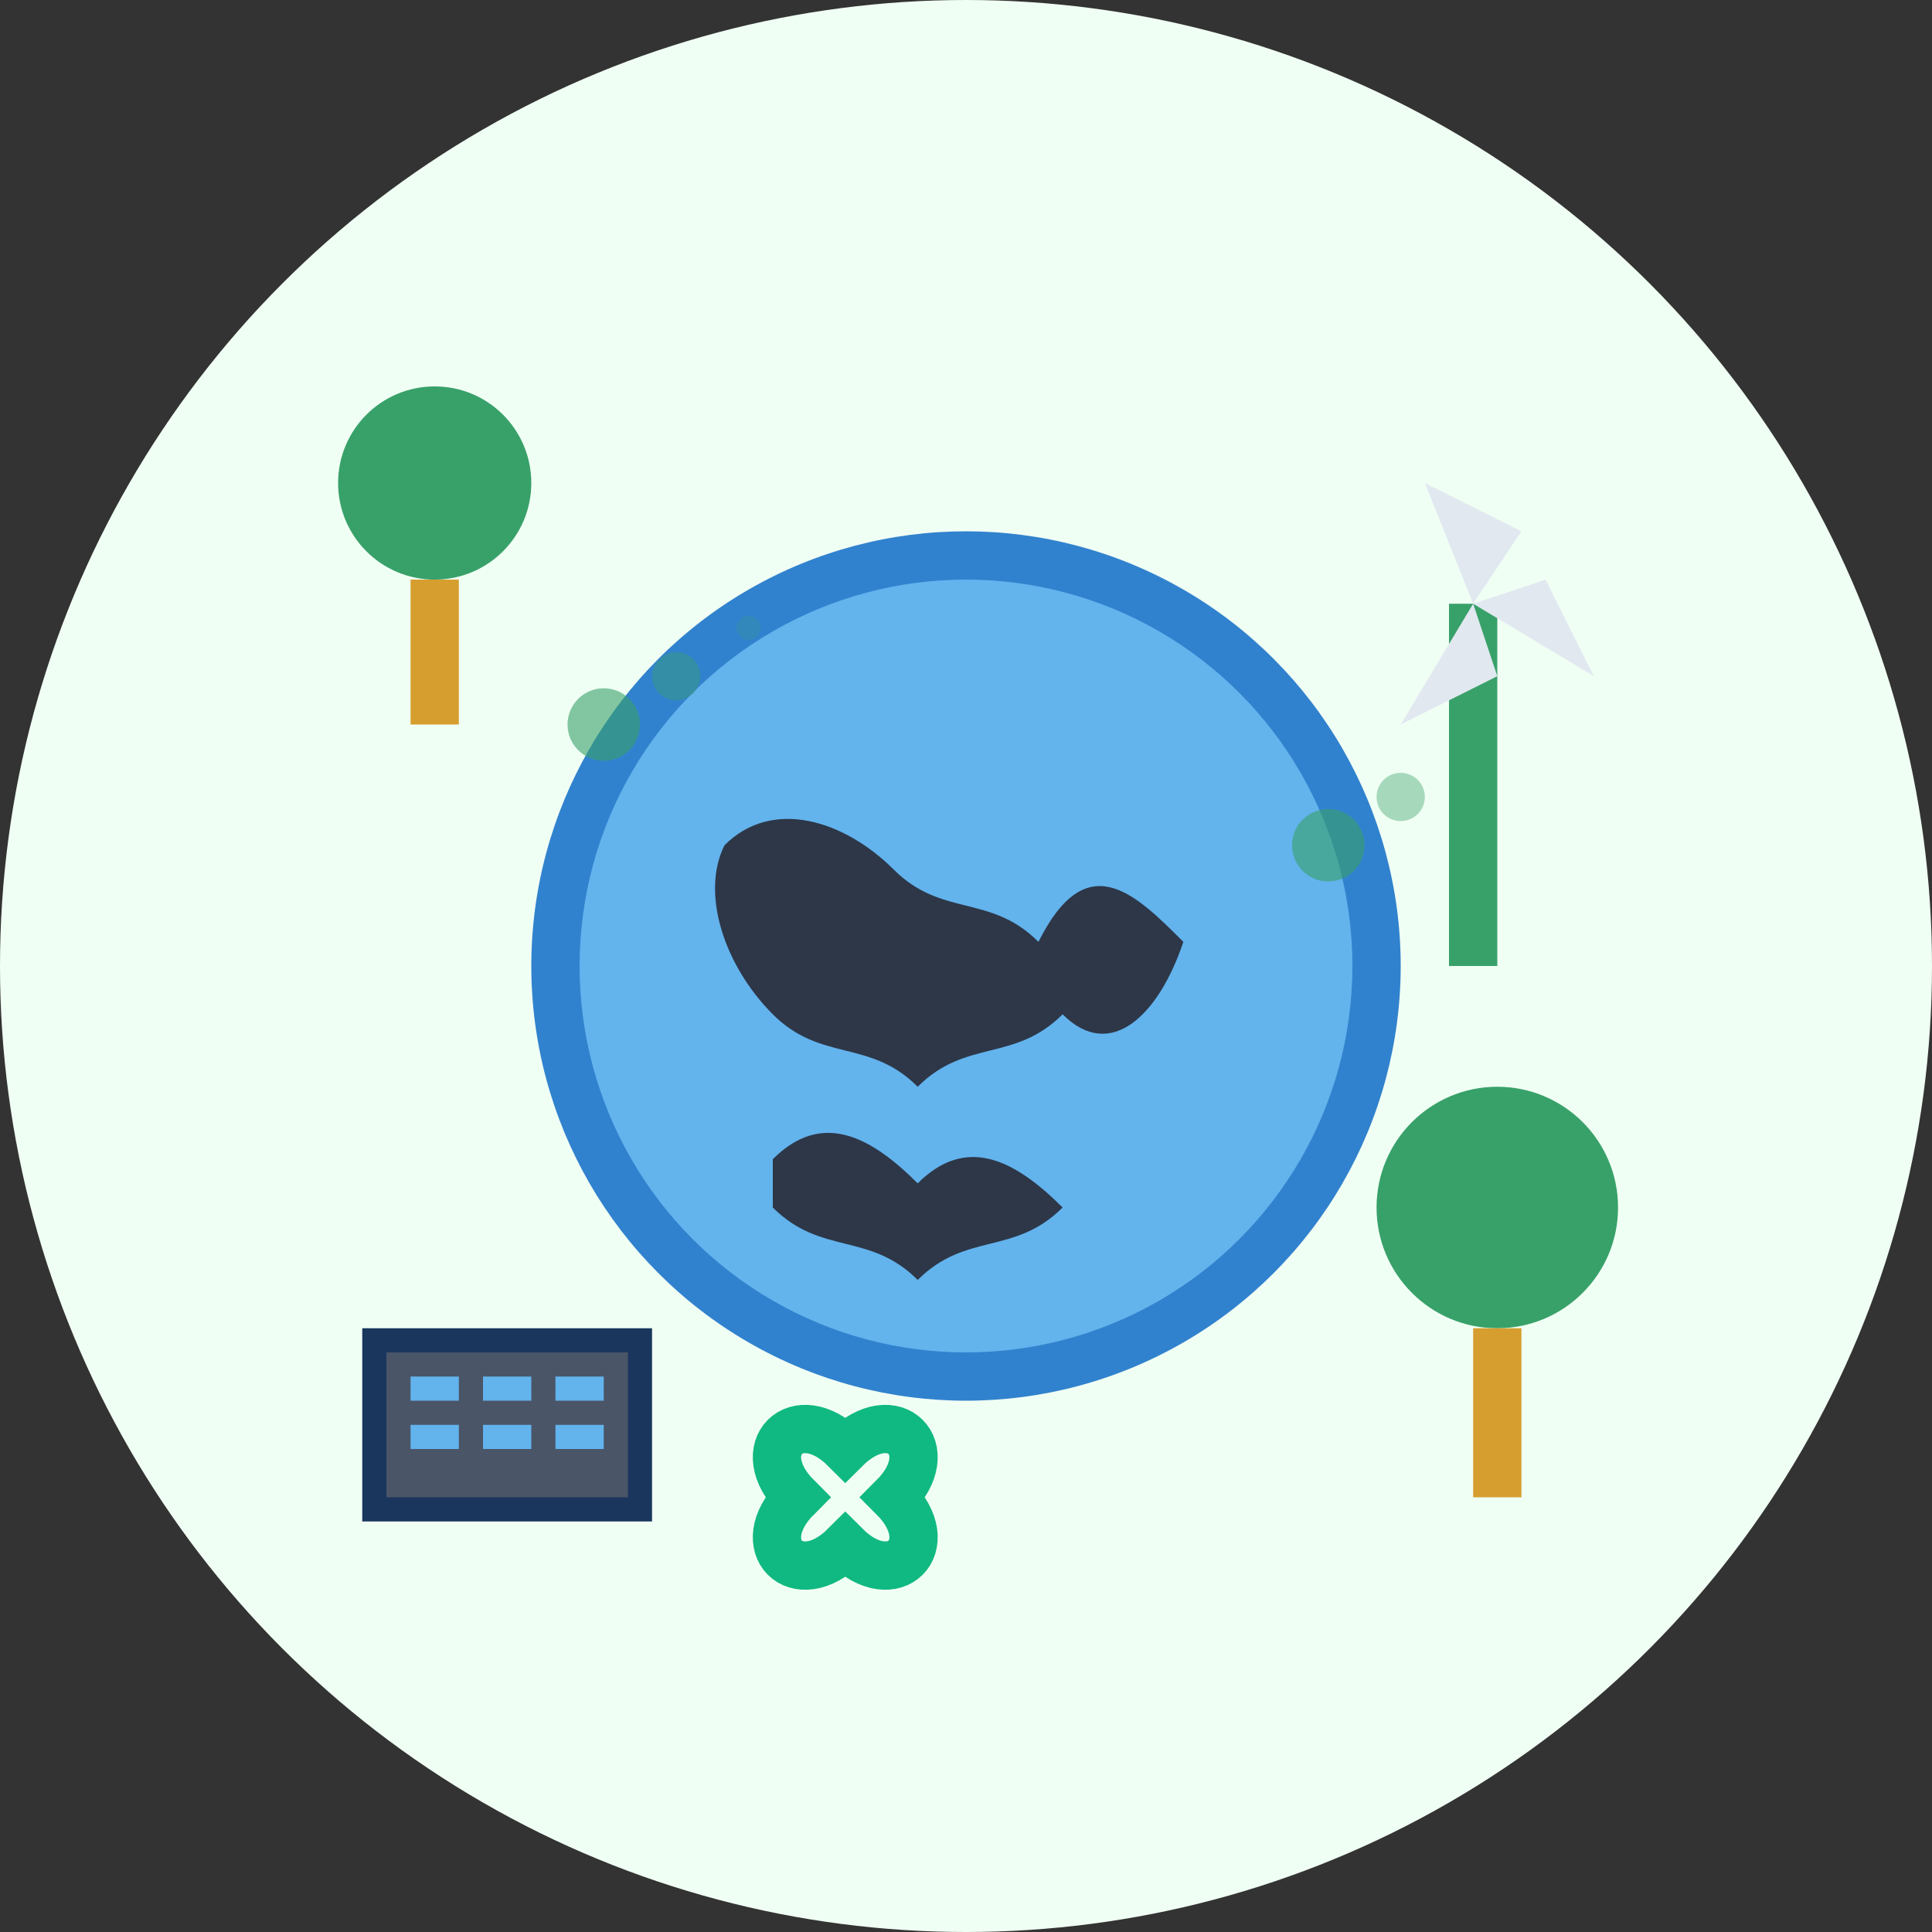
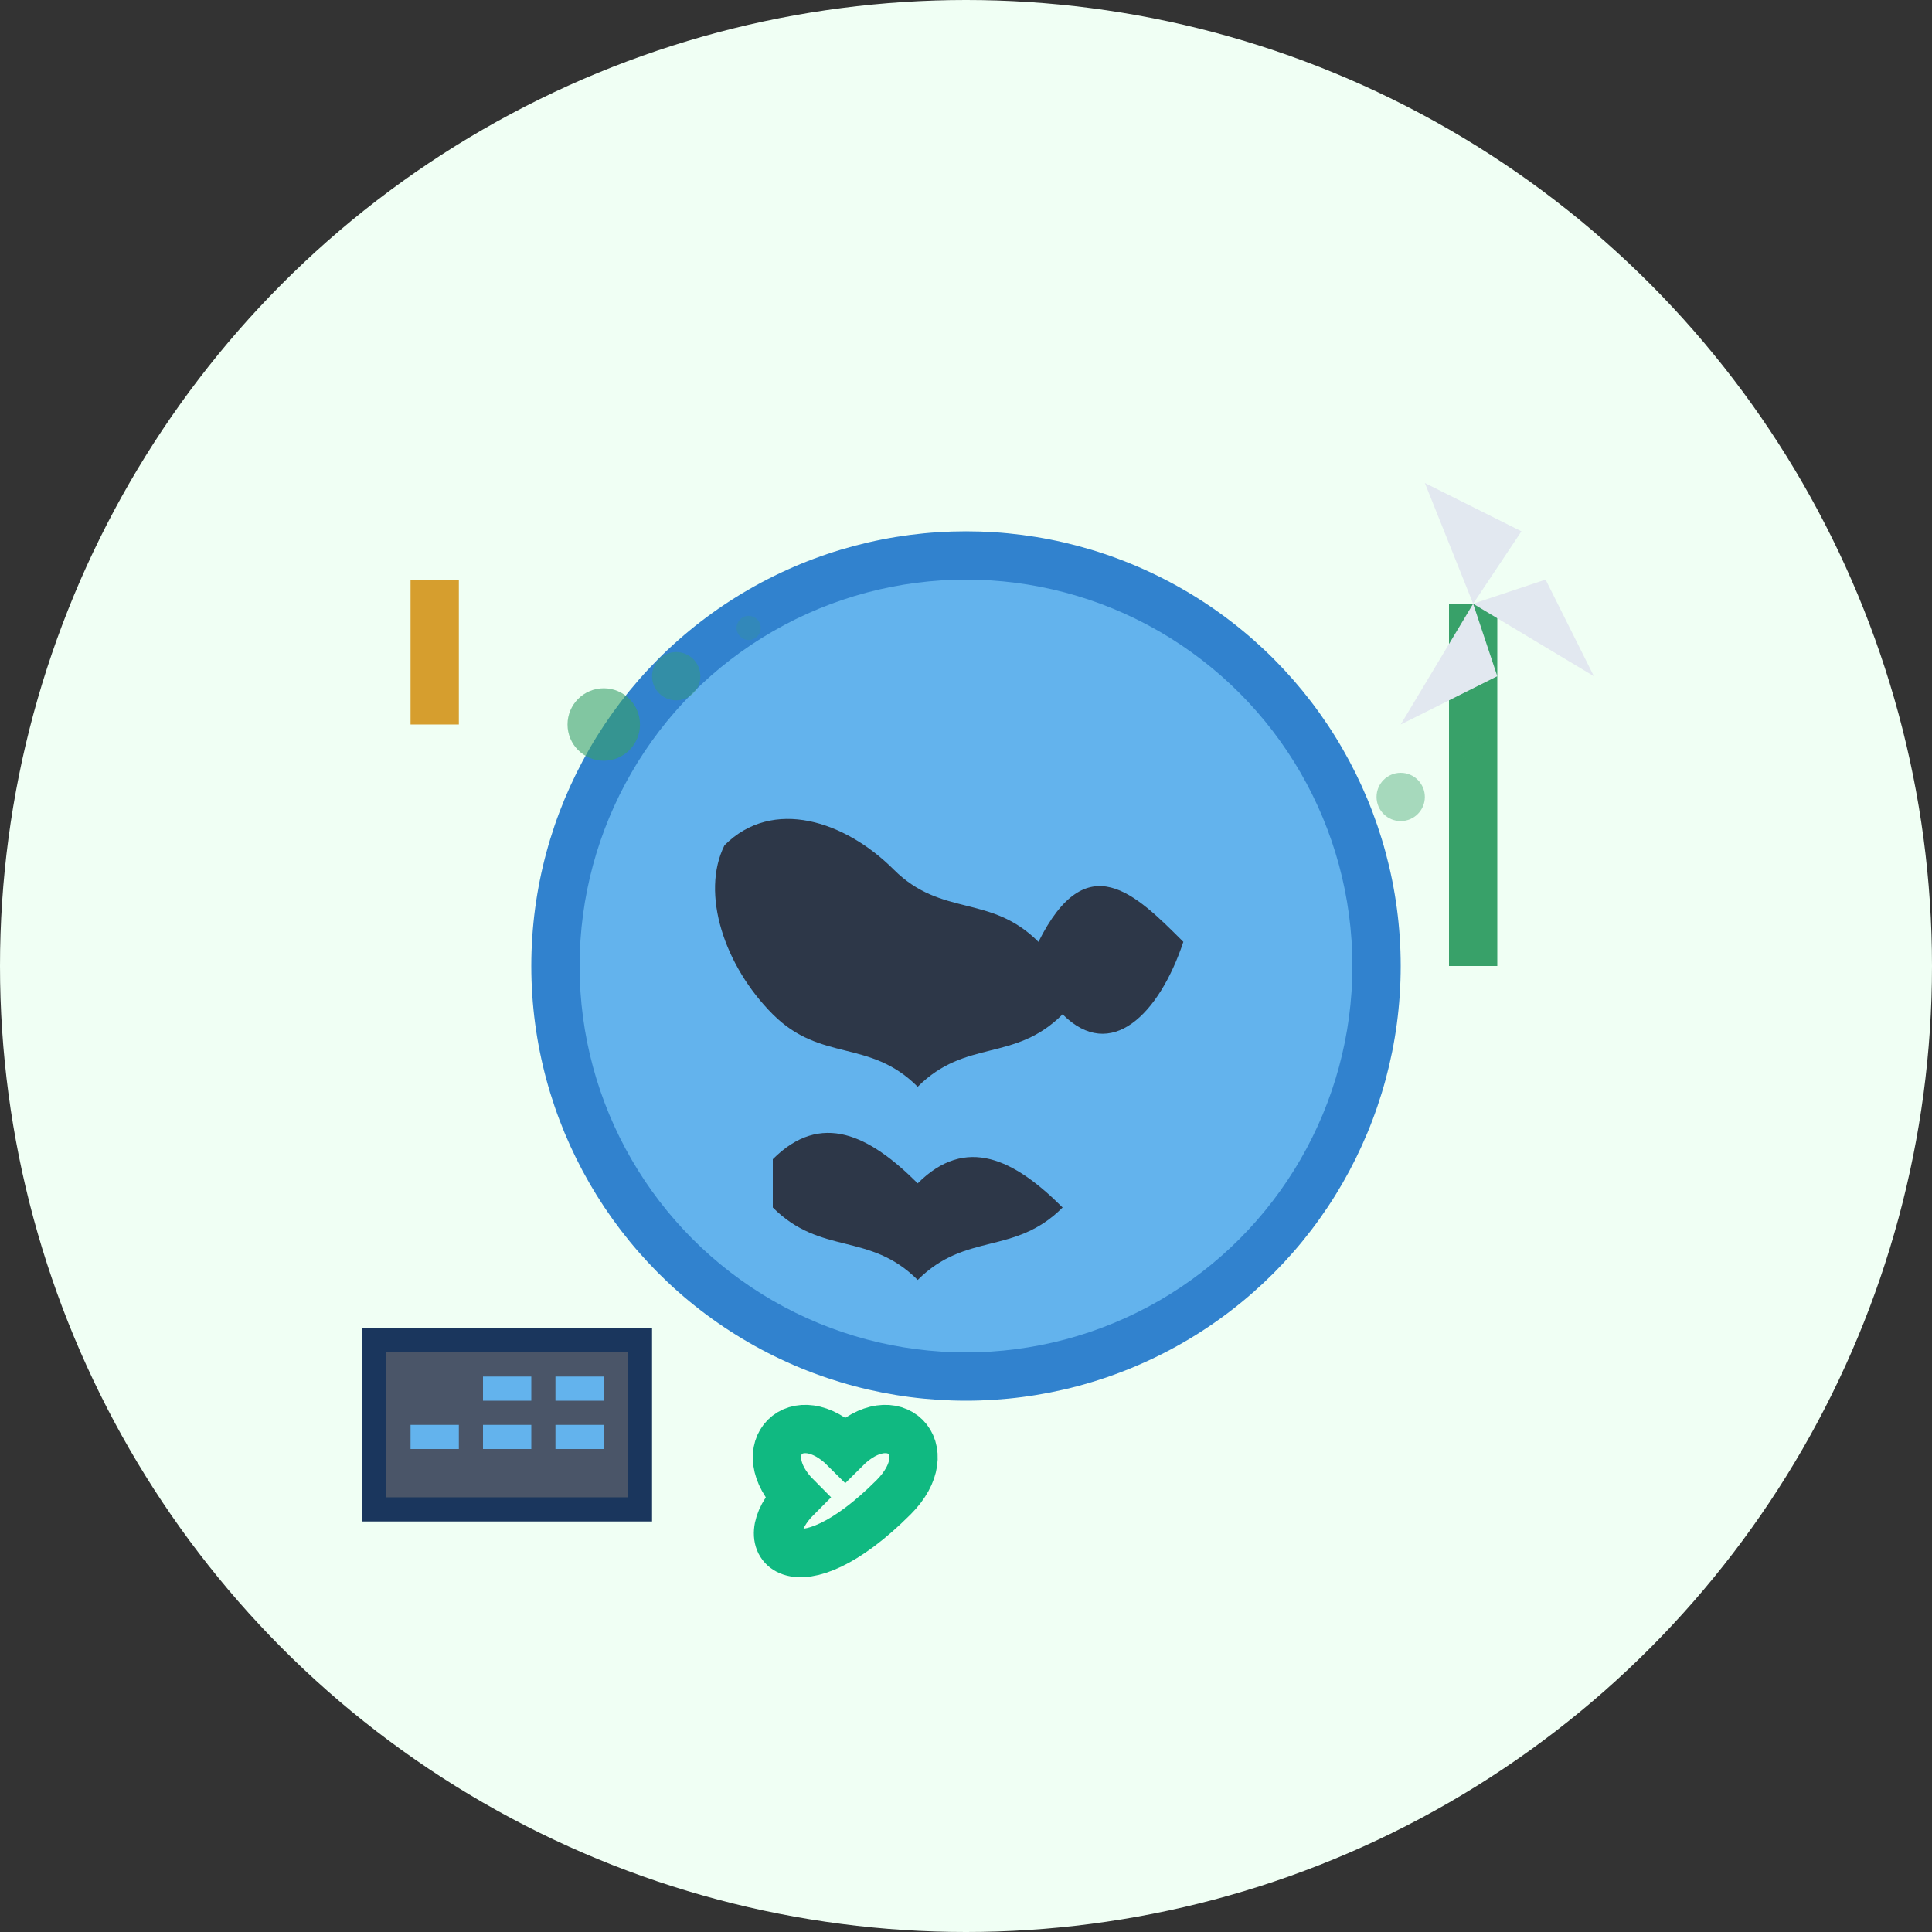
<svg xmlns="http://www.w3.org/2000/svg" width="80" height="80" viewBox="0 0 80 80" fill="none">
  <rect x="0" y="0" width="80" height="80" fill="#333333" stroke="none" />
  <circle cx="40" cy="40" r="40" fill="#F0FFF4" />
  <circle cx="40" cy="40" r="18" fill="#3182CE" />
  <circle cx="40" cy="40" r="16" fill="#63B3ED" />
  <path d="M30 35C32 33 35 34 37 36C39 38 41 37 43 39C45 35 47 37 49 39C48 42 46 44 44 42C42 44 40 43 38 45C36 43 34 44 32 42C30 40 29 37 30 35Z" fill="#2D3748" />
  <path d="M32 48C34 46 36 47 38 49C40 47 42 48 44 50C42 52 40 51 38 53C36 51 34 52 32 50C32 49 32 48 32 48Z" fill="#2D3748" />
  <rect x="60" y="25" width="2" height="15" fill="#38A169" />
  <path d="M61 25L59 20L63 22L61 25" fill="#E2E8F0" />
  <path d="M61 25L66 28L64 24L61 25" fill="#E2E8F0" />
  <path d="M61 25L58 30L62 28L61 25" fill="#E2E8F0" />
  <rect x="15" y="55" width="12" height="8" fill="#1A365D" />
  <rect x="16" y="56" width="10" height="6" fill="#4A5568" />
-   <rect x="17" y="57" width="2" height="1" fill="#63B3ED" />
  <rect x="20" y="57" width="2" height="1" fill="#63B3ED" />
  <rect x="23" y="57" width="2" height="1" fill="#63B3ED" />
  <rect x="17" y="59" width="2" height="1" fill="#63B3ED" />
  <rect x="20" y="59" width="2" height="1" fill="#63B3ED" />
  <rect x="23" y="59" width="2" height="1" fill="#63B3ED" />
-   <circle cx="18" cy="20" r="4" fill="#38A169" />
  <rect x="17" y="24" width="2" height="6" fill="#D69E2E" />
-   <circle cx="62" cy="50" r="5" fill="#38A169" />
-   <rect x="61" y="55" width="2" height="7" fill="#D69E2E" />
-   <path d="M35 60C37 58 39 60 37 62C39 64 37 66 35 64C33 66 31 64 33 62C31 60 33 58 35 60Z" stroke="#10B981" stroke-width="2" fill="none" />
+   <path d="M35 60C37 58 39 60 37 62C33 66 31 64 33 62C31 60 33 58 35 60Z" stroke="#10B981" stroke-width="2" fill="none" />
  <circle cx="25" cy="30" r="1.5" fill="rgba(56,161,105,0.6)" />
  <circle cx="28" cy="28" r="1" fill="rgba(56,161,105,0.4)" />
  <circle cx="31" cy="26" r="0.5" fill="rgba(56,161,105,0.2)" />
-   <circle cx="55" cy="35" r="1.5" fill="rgba(56,161,105,0.6)" />
  <circle cx="58" cy="33" r="1" fill="rgba(56,161,105,0.4)" />
  <circle cx="61" cy="31" r="0.5" fill="rgba(56,161,105,0.2)" />
</svg>